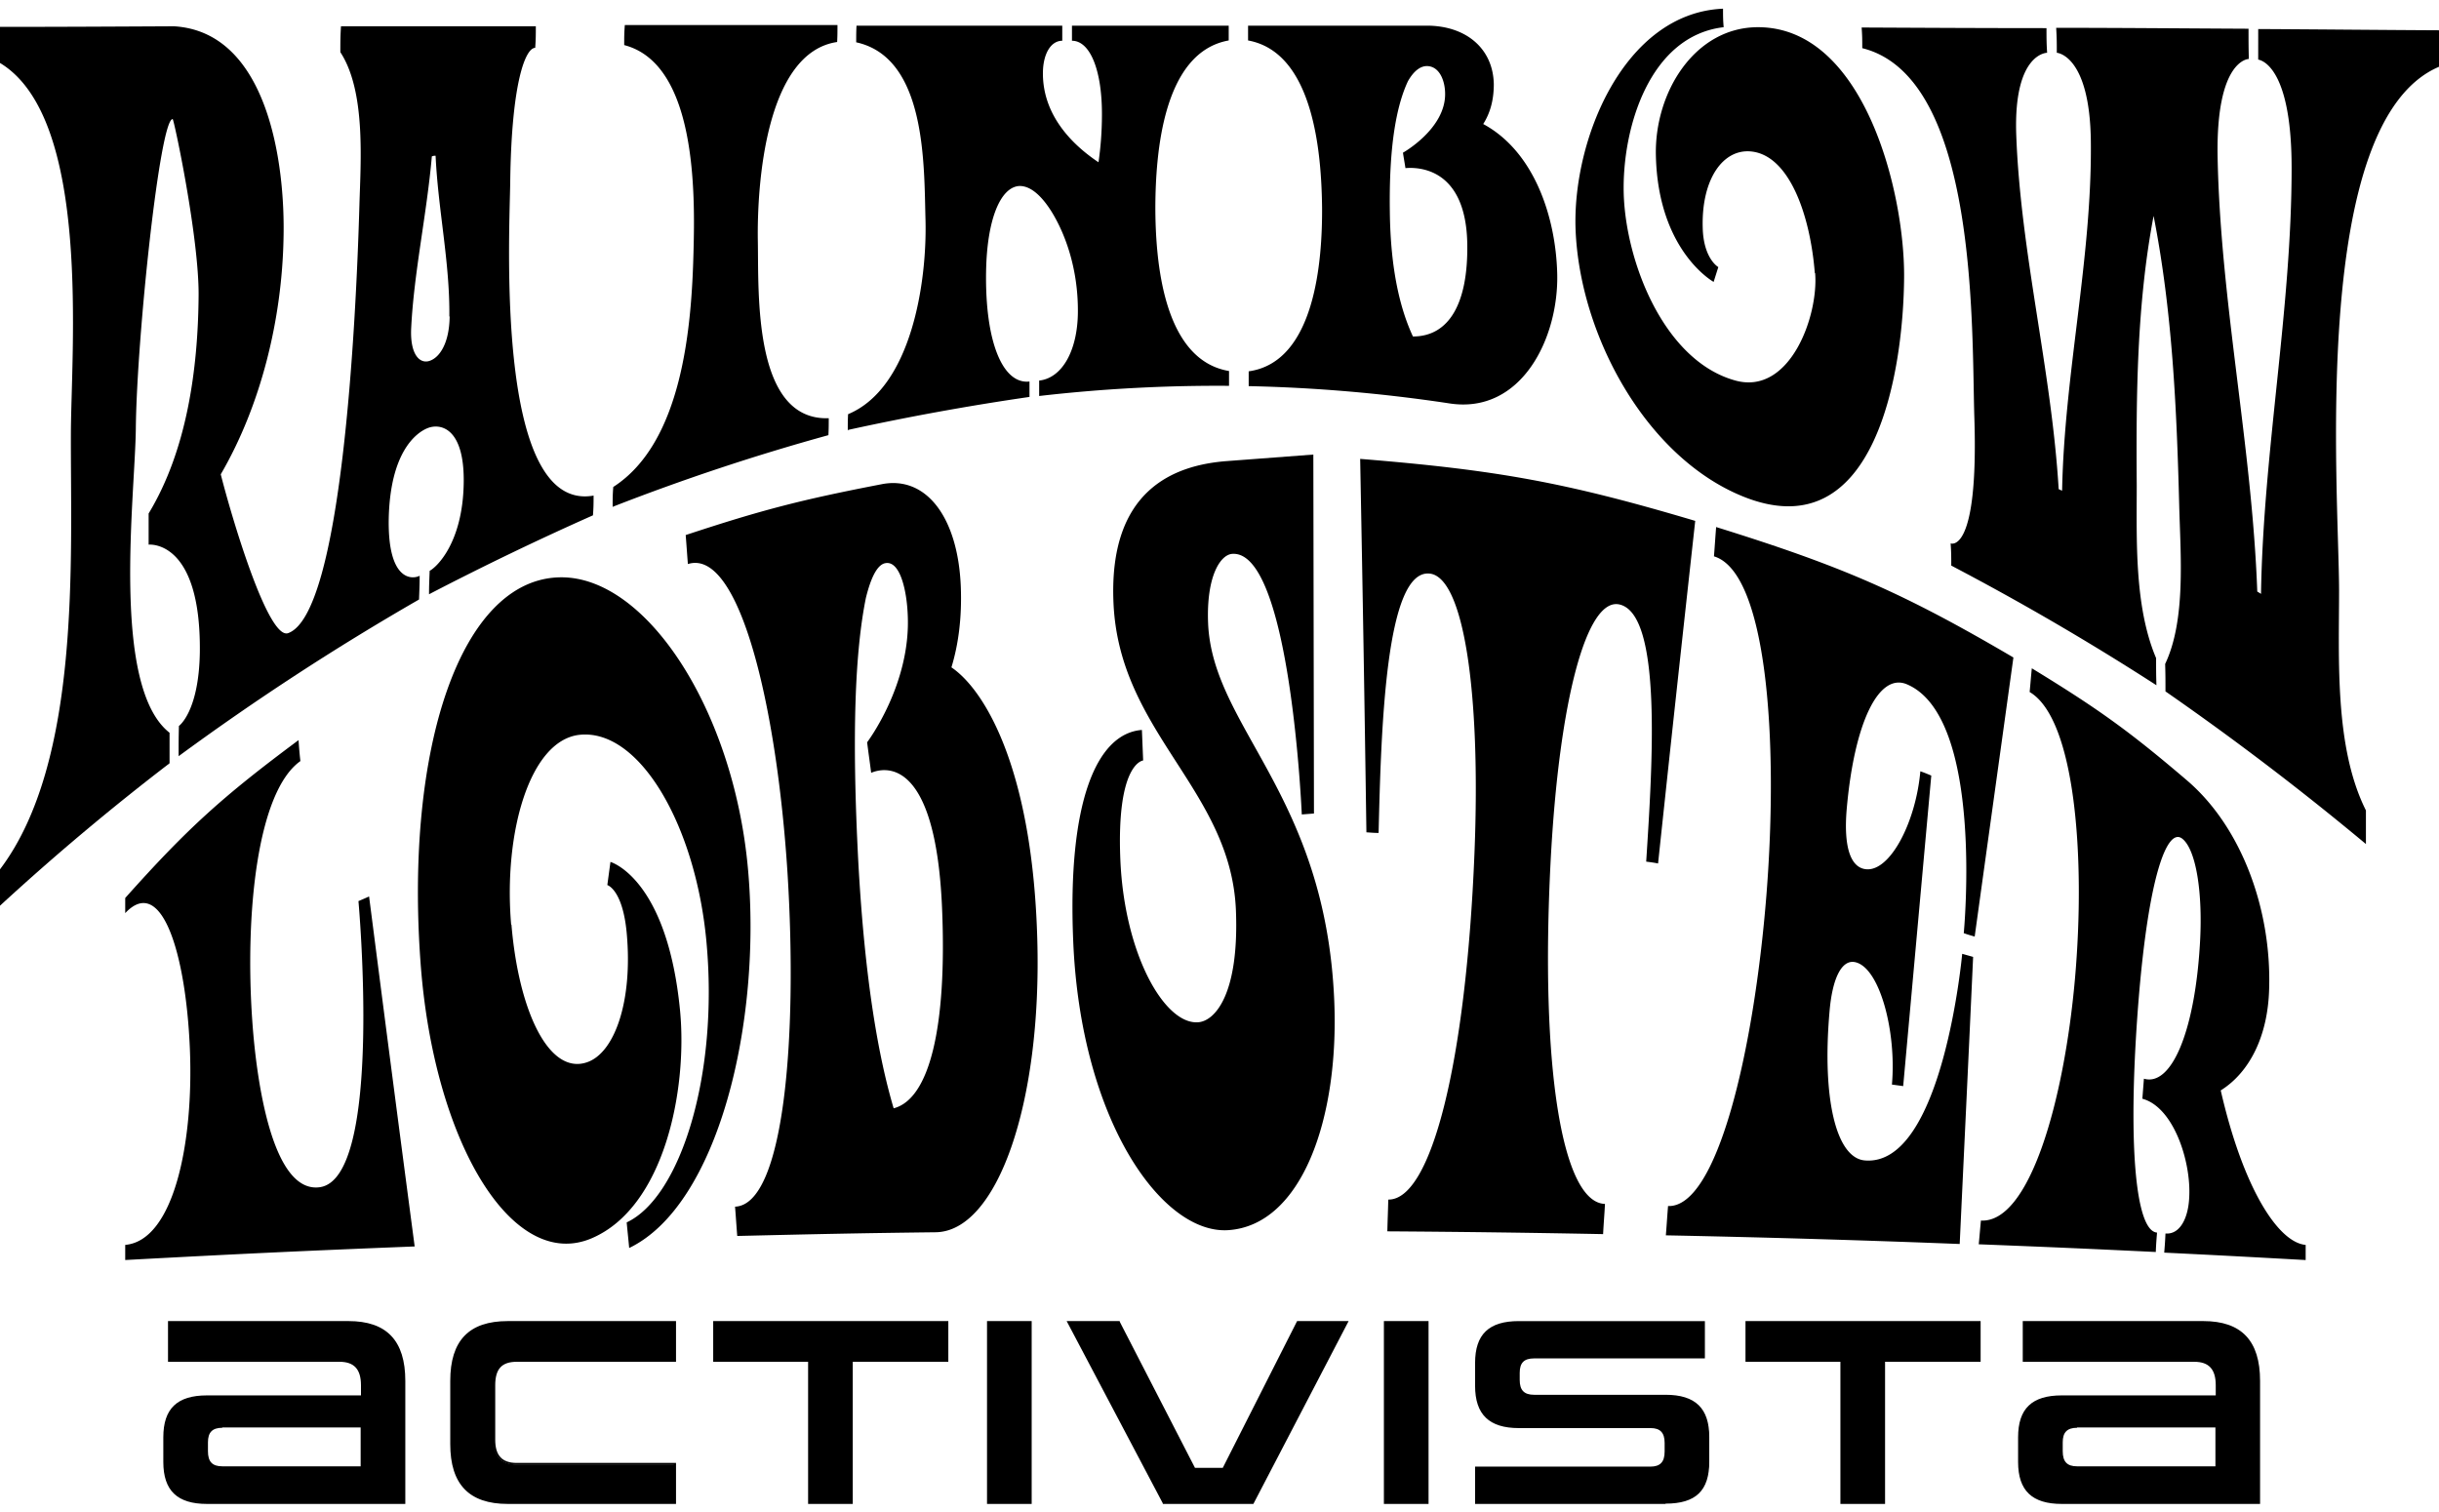
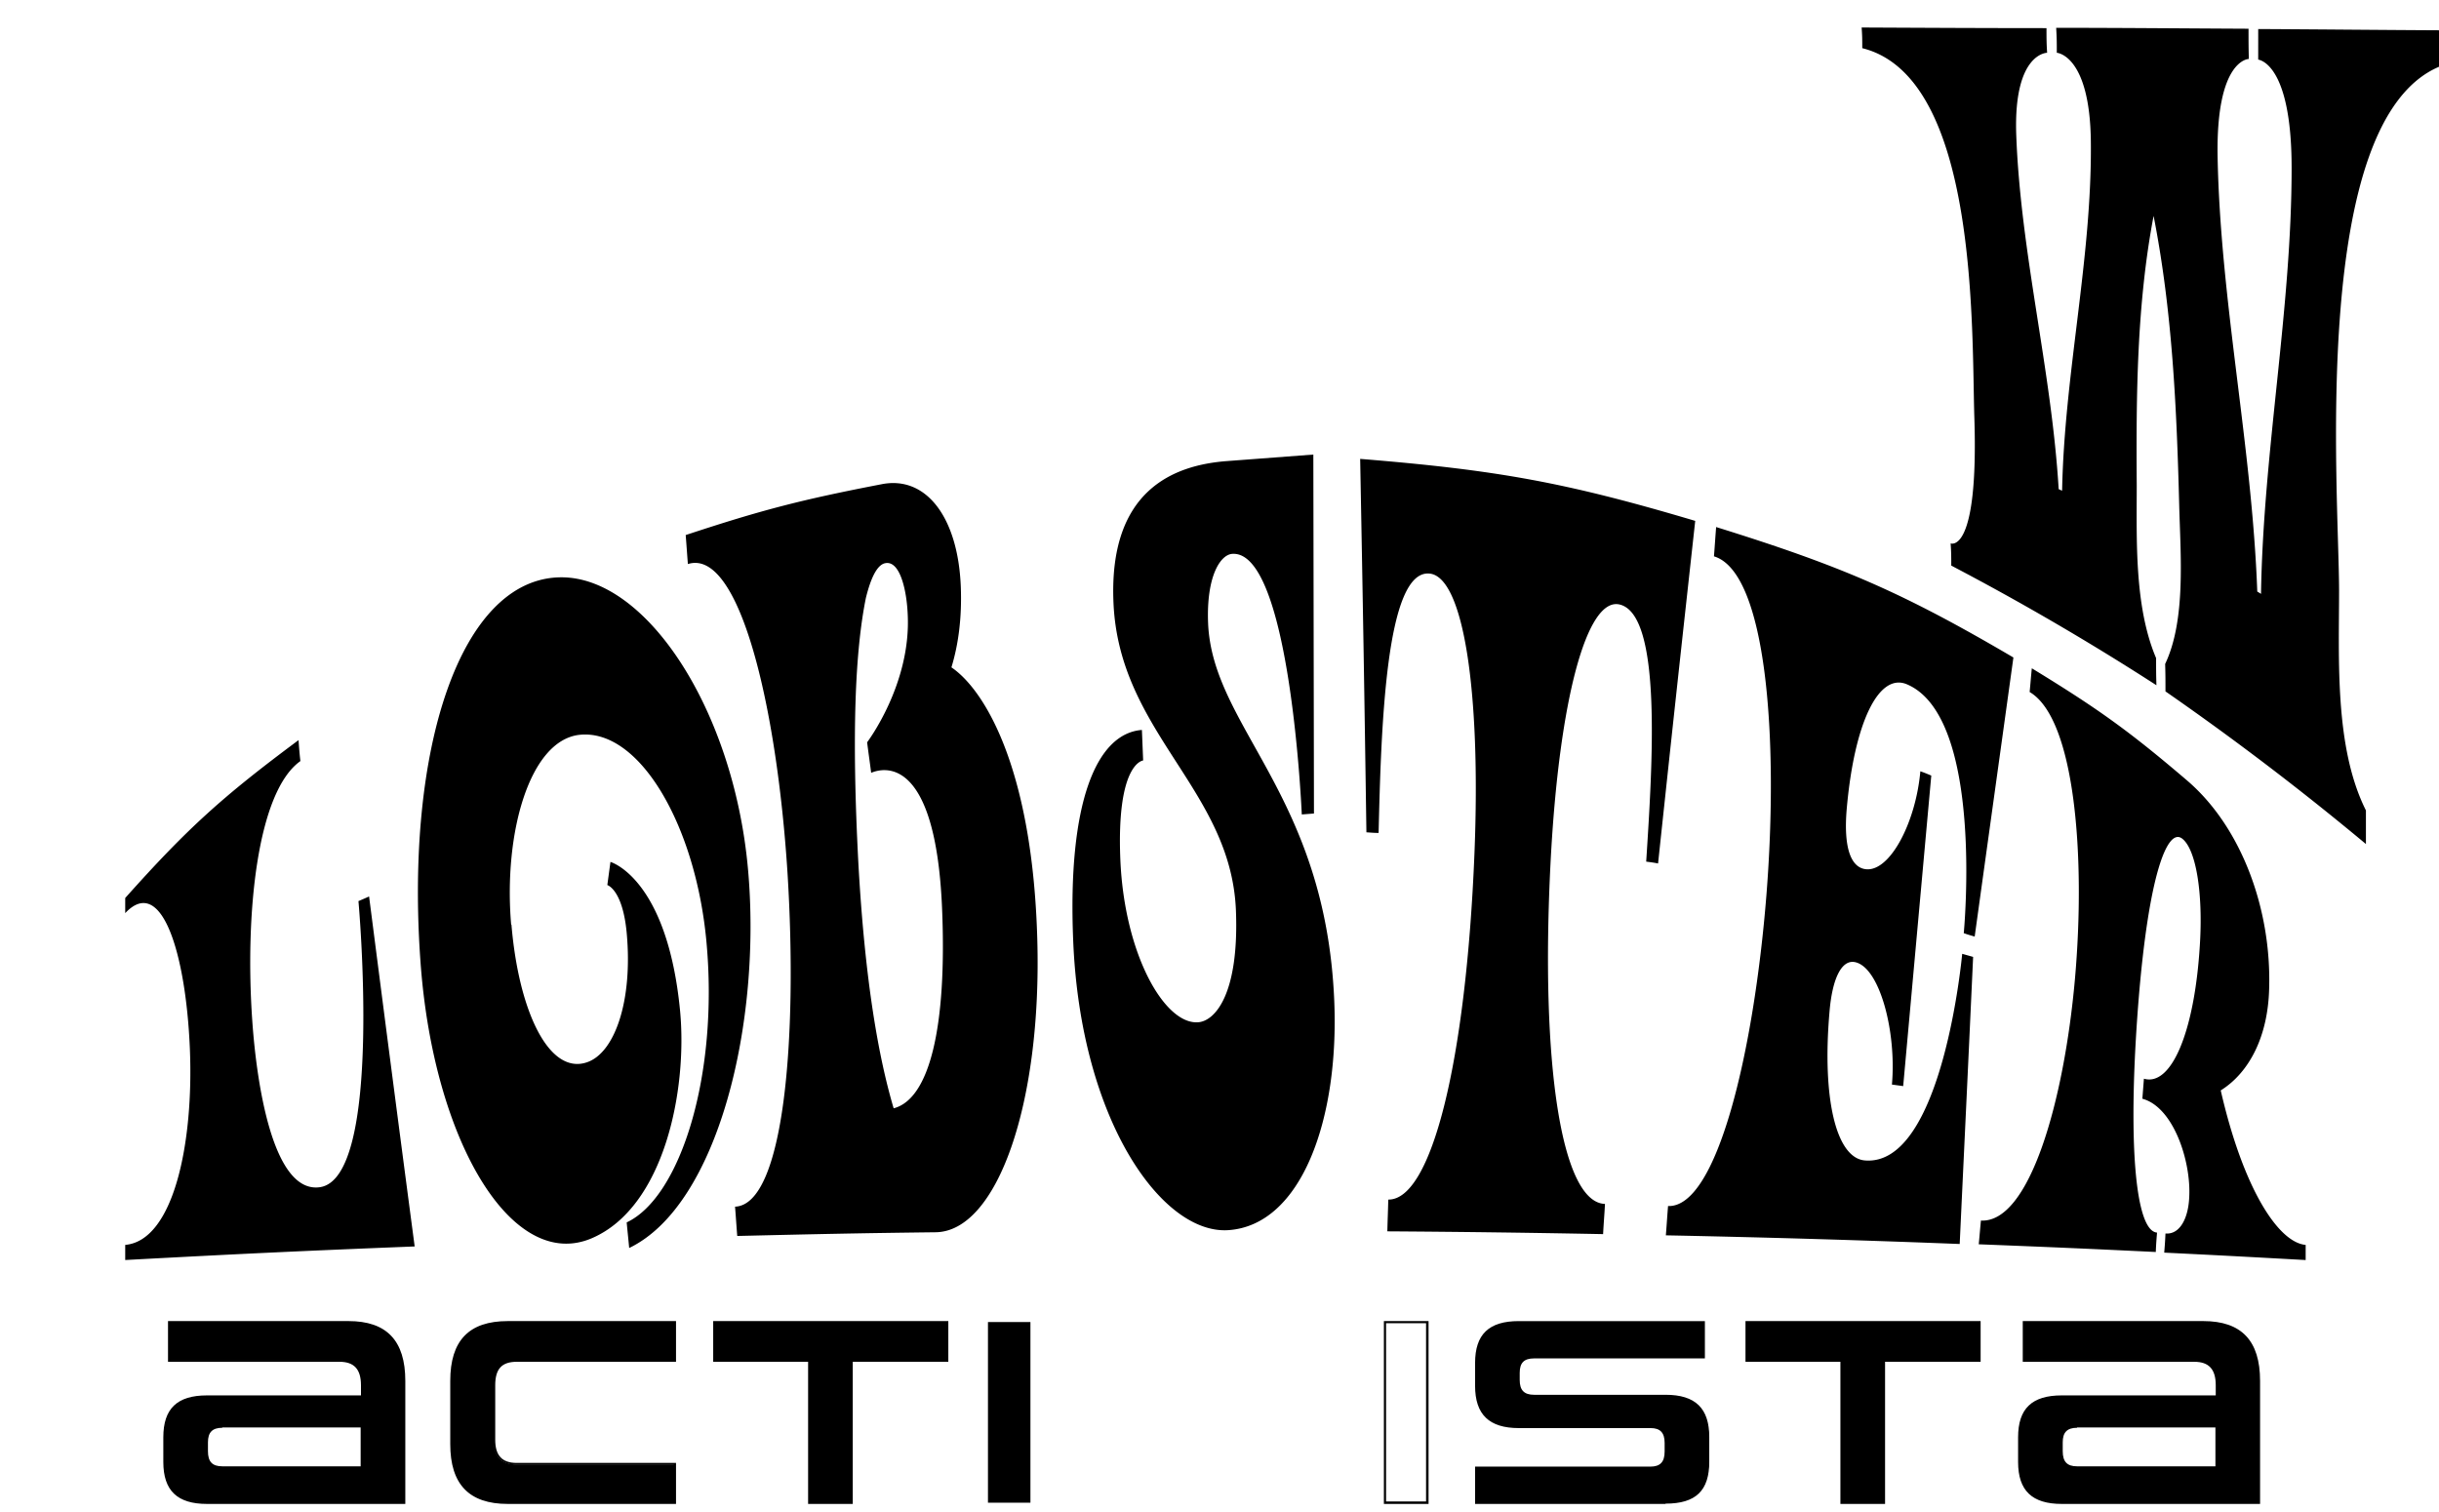
<svg xmlns="http://www.w3.org/2000/svg" width="129" height="80" fill="none">
  <g clip-path="url(#a)" fill="#000">
-     <path d="M31.395 26.183c0 .424 0 .652-.033 1.076a156.404 156.404 0 00-8.67 4.176c0-.506.016-.75.033-1.24.396-.212 1.734-1.5 1.8-4.583.066-3.001-1.239-3.23-1.9-2.969-.66.261-1.981 1.322-2.064 4.763-.066 3.311 1.223 3.262 1.635 3.05 0 .506-.016.75-.033 1.256A136.425 136.425 0 009.447 40c0-.637 0-.963.016-1.599 0 0 1.057-.75 1.107-3.898.066-6.003-2.709-5.693-2.709-5.693v-1.648c2.015-3.327 2.61-7.6 2.643-11.499.033-3.067-1.305-9.363-1.371-9.363-.677-.032-1.9 11.565-1.949 16.36-.033 3.508-1.338 13.653 1.784 16.1v1.615A129.895 129.895 0 000 47.909v-1.924c4.294-5.677 3.732-16.377 3.749-22.967C3.749 18.647 4.872 6.267 0 3.331V1.422c3.072 0 6.127-.016 9.199-.032 4.954.293 5.896 7.226 5.797 11.222-.083 4.273-1.19 8.824-3.32 12.478.545 2.153 2.494 8.792 3.567 8.4 2.825-1.027 3.584-16.311 3.766-22.607.066-2.333.347-6.052-1.008-8.123 0-.555 0-.816.034-1.37H28.34c0 .456 0 .685-.033 1.141-.512 0-1.255 1.811-1.321 7.096-.033 2.74-.826 17.518 4.41 16.588m-7.63-9.476c.032-2.839-.595-5.644-.727-8.499-.083 0-.116 0-.199.033-.264 3.034-.94 6.1-1.09 9.037-.082 1.435.446 1.957.975 1.777.528-.179 1.04-.93 1.057-2.348M32.403 26.819c0-.424 0-.636.033-1.06 3.65-2.35 4.145-8.433 4.244-12.446.083-3.066.165-9.933-3.666-10.928 0-.424 0-.636.033-1.06h11.247c0 .358 0 .538-.017.897-3.782.554-4.244 7.552-4.195 10.52.05 2.74-.264 9.526 3.75 9.38 0 .358 0 .538-.017.896a116.393 116.393 0 00-11.396 3.785M44.839 22.79c0-.359 0-.538.016-.88 3.37-1.404 4.178-7.03 4.096-10.26-.083-2.888.066-8.597-3.666-9.412 0-.359 0-.538.016-.88h10.883v.798c-.594 0-1.007.67-1.023 1.664-.033 2.414 1.767 3.98 2.94 4.763a17.79 17.79 0 00.181-2.463c.017-2.365-.611-3.964-1.585-3.964v-.799h8.29v.783c-3.468.62-3.864 5.937-3.88 8.775 0 2.855.395 8.123 3.897 8.71v.784a82.49 82.49 0 00-10.042.538v-.816c1.206-.13 2.032-1.566 2.048-3.62.017-2.333-.693-4.193-1.404-5.334-.61-.963-1.189-1.354-1.7-1.338-.992.065-1.702 1.762-1.751 4.502-.066 3.686.859 6.002 2.295 5.84v.815a135.788 135.788 0 00-9.595 1.745M66.044 20.441v-.799c3.518-.49 3.898-5.856 3.881-8.661-.033-2.838-.43-8.205-3.914-8.841v-.783h9.447c2.097 0 3.518 1.223 3.55 3.1 0 .847-.197 1.532-.56 2.103 2.691 1.452 3.83 4.894 3.913 7.879.1 3.425-1.883 7.487-5.698 6.9a82.775 82.775 0 00-10.619-.914m8.687-2.626c1.9 0 2.923-1.73 2.874-4.893-.066-4.111-2.692-4.062-3.27-4.013-.05-.326-.083-.49-.132-.816 0 0 2.246-1.256 2.23-3.115 0-.636-.265-1.452-.959-1.468-.363 0-.71.277-1.007.8-.611 1.304-1.007 3.424-.958 6.883.033 3.131.562 5.203 1.222 6.622zM95.986 14.439c-.248-3.116-1.37-6.231-3.369-6.427-1.47-.147-2.626 1.435-2.56 4.013.033 1.663.826 2.104.826 2.104-.1.31-.149.473-.248.783 0 0-2.956-1.631-3.055-6.72-.066-3.328 2.064-6.753 5.4-6.753 5.599 0 7.762 8.694 7.729 13.228-.033 4.828-1.453 14.484-8.554 11.581-5.104-2.088-8.588-8.498-8.82-14.06C83.138 7.425 85.88.688 91.132.46c0 .391 0 .587.033.979-3.93.456-5.384 5.366-5.285 8.824.115 3.637 2.147 8.84 5.912 9.868 2.874.783 4.393-3.409 4.212-5.676" />
    <path d="M108.24 1.488c0 .521 0 .782.033 1.304 0 0-1.767 0-1.635 4.274.215 6.247 1.867 12.494 2.246 18.807l.1.049c.033.016.049.016.082.032.116-6.165 1.586-12.315 1.52-18.464-.05-4.6-1.801-4.698-1.801-4.698 0-.522 0-.783-.033-1.32 3.386 0 6.788.032 10.174.048 0 .636 0 .963.016 1.599 0 0-1.75 0-1.651 5.203.148 7.634 1.816 15.251 2.097 22.966.033.033.066.033.099.066.033.016.066.032.099.065.116-7.52 1.619-15.04 1.619-22.526 0-5.628-1.767-5.725-1.767-5.742V1.536c3.187.017 6.391.05 9.578.066v1.924c-6.87 2.888-5.317 22.347-5.301 27.697 0 3.638-.248 8.319 1.42 11.646v1.778a150.947 150.947 0 00-10.602-8.074c0-.57 0-.88-.017-1.452 1.107-2.332.809-5.774.743-8.4-.132-5.122-.363-10.26-1.354-15.3-.892 4.681-.925 9.51-.892 14.24 0 2.903-.132 6.426 1.024 9.15 0 .588 0 .865.017 1.436a138.86 138.86 0 00-10.851-6.329c0-.473 0-.701-.033-1.174 0 0 1.487.62 1.255-6.639-.148-4.55.248-18.024-5.929-19.557 0-.44 0-.669-.033-1.093 3.254.016 6.524.033 9.777.033zM6.623 66.651v-.8c2.56-.227 3.633-5.382 3.418-10.406-.215-5.056-1.503-9.183-3.418-7.144v-.8c3.303-3.702 5.152-5.366 9.166-8.35.033.44.049.668.099 1.108-2.296 1.632-2.94 8.123-2.544 13.75.231 3.328 1.09 9.103 3.551 8.793 3.402-.424 2.064-15.137 2.064-15.137.232-.098.347-.147.562-.245.941 7.308 1.42 11.01 2.411 18.513-6.16.245-9.232.392-15.31.718zM27.052 48.92c.38 4.535 1.965 7.944 3.98 7.276 1.487-.49 2.445-3.263 2.114-6.851-.215-2.3-1.024-2.528-1.024-2.528.066-.49.1-.734.165-1.224 0 0 3.006.848 3.683 7.879.397 4.208-.842 10.374-4.657 12.021-4.228 1.827-8.373-5.122-9.067-14.533-.842-11.37 2.114-20.357 7.399-20.422 4.542-.049 9.133 6.997 9.909 15.349.76 8.188-1.569 17.86-6.276 20.128-.05-.538-.082-.816-.132-1.354 2.824-1.321 4.889-7.764 4.212-14.908-.578-6.117-3.551-11.255-6.739-10.88-2.61.326-3.996 5.187-3.584 10.032" />
    <path d="M38.992 65.363c-.05-.62-.066-.93-.115-1.534 2.593-.098 3.32-8.922 2.774-17.665-.561-8.792-2.543-17.192-5.268-16.327-.05-.62-.066-.914-.116-1.534 4.047-1.337 6.144-1.875 10.372-2.691 2.345-.457 4.03 1.745 4.178 5.415.066 1.664-.132 3.083-.495 4.274 1.8 1.223 4.294 5.448 4.541 14.386.248 8.71-2.13 15.464-5.383 15.496-4.195.05-6.293.098-10.488.196m8.274-6.753c1.9-.49 2.825-4.306 2.56-10.586-.346-8.156-3.138-7.422-3.749-7.16-.082-.637-.132-.963-.214-1.615 0 0 2.328-3.067 2.147-6.753-.05-1.256-.397-2.855-1.173-2.724-.413.065-.76.701-1.04 1.843-.562 2.773-.76 7.095-.397 14.028.347 6.263 1.074 10.292 1.866 12.967zM71.94 24.274c7.25.588 10.867 1.24 17.721 3.279-.793 7.21-1.19 10.83-1.965 18.122-.248-.05-.38-.065-.628-.098.33-5.122.859-13.098-1.42-13.604-1.734-.375-3.188 5.09-3.634 13.571-.561 10.847.595 18.073 2.874 18.139-.033.636-.066.962-.099 1.598a885.95 885.95 0 00-11.412-.147c.017-.668.033-1.011.05-1.68 2.279.033 4.112-7.275 4.558-18.317.347-8.645-.595-14.599-2.362-14.795-2.345-.26-2.576 8.254-2.708 13.718-.248 0-.38-.016-.645-.033-.115-7.894-.181-11.842-.33-19.753zM88.108 65.346c.05-.62.066-.93.116-1.55 2.593.099 4.542-8.171 5.202-16.441.66-8.319 0-17.094-2.774-17.926.05-.62.066-.93.115-1.55 6.656 2.072 9.86 3.458 15.723 6.9-.809 5.84-1.222 8.792-2.048 14.762-.231-.066-.347-.098-.578-.18 0 0 1.106-11.418-3.006-13.163-1.503-.636-2.791 2.055-3.187 6.622-.166 1.99.214 2.953.875 3.132 1.321.359 2.775-2.365 3.022-5.154.231.081.347.13.578.228l-1.486 16.426a52.089 52.089 0 00-.595-.082c.248-2.79-.644-6.198-1.948-6.475-.694-.147-1.206.815-1.355 2.642-.396 4.567.347 7.715 1.867 7.846 4.128.358 5.152-10.929 5.152-10.929l.578.163c-.28 6.133-.429 9.183-.71 15.186a805.584 805.584 0 00-15.524-.457M121.948 65.852v.8c-2.973-.164-4.475-.246-7.481-.392.033-.408.049-.62.066-1.012.776.066 1.205-.832 1.255-1.892.116-1.908-.826-4.795-2.477-5.236l.082-1.06c1.454.424 2.676-2.48 2.956-7.03.182-2.773-.198-5.122-.941-5.676-.776-.571-1.767 1.892-2.312 8.726-.562 7.21-.182 12.038.991 12.12-.033.407-.05.62-.066 1.027-3.733-.18-5.599-.26-9.364-.408.049-.505.066-.75.115-1.256 2.56.147 4.393-6.28 4.971-12.755.578-6.508 0-13.8-2.394-15.202.049-.506.066-.767.115-1.256 3.469 2.12 5.12 3.295 8.175 5.904 2.907 2.464 4.509 6.835 4.377 11.06-.066 2.479-1.024 4.404-2.56 5.366 1.189 5.187 3.039 8.042 4.492 8.172zM69.463 24.046l.033 18.986-.644.05s-.595-14.012-3.683-13.784c-.628.05-1.371 1.191-1.272 3.67.231 5.514 6.21 9.037 6.672 19.965.264 6.28-1.734 11.859-5.582 12.136-3.501.261-7.828-5.774-8.224-15.284-.314-7.405 1.255-10.993 3.633-11.173l.066 1.615s-1.42.114-1.206 5.252c.215 5.024 2.346 8.727 4.113 8.596.908-.065 2.18-1.517 1.998-5.953-.28-6.378-6.177-9.363-6.474-16.23-.264-5.954 3.17-7.291 6.011-7.503l4.542-.343h.017zM10.95 79.488c-1.635 0-2.246-.766-2.246-2.153V76.03c0-1.403.594-2.153 2.246-2.153h8.208v-.603c0-.881-.38-1.305-1.206-1.305h-9v-2.04h9.479c2.015 0 2.94 1.028 2.94 3.1v6.443H10.95v.016zm8.191-4.012H11.76c-.595 0-.826.293-.826.832v.473c0 .57.231.864.826.864h7.382v-2.17z" />
    <path d="M21.436 79.553H10.95c-1.569 0-2.312-.7-2.312-2.218V76.03c0-1.517.727-2.218 2.312-2.218h8.142v-.538c0-.849-.363-1.24-1.14-1.24H8.886v-2.153h9.546c2.015 0 3.005 1.028 3.005 3.164v6.508zm-10.487-5.61c-1.503 0-2.18.652-2.18 2.103v1.305c0 1.452.677 2.105 2.18 2.105h10.372v-6.394c0-2.072-.909-3.034-2.874-3.034h-9.43v1.908h8.935c.842 0 1.255.44 1.255 1.354v.669h-8.258v-.017zm8.258 3.767h-7.448c-.611 0-.892-.293-.892-.93v-.472c0-.604.297-.898.892-.898h7.448v2.3zm-7.448-2.185c-.529 0-.76.244-.76.766v.473c0 .555.231.8.76.8h7.316v-2.056h-7.316v.017zM26.854 79.488c-2.032 0-2.973-1.027-2.973-3.099v-3.344c0-2.071.941-3.099 2.973-3.099h8.835v2.039h-8.357c-.825 0-1.205.424-1.205 1.305v2.887c0 .848.363 1.289 1.206 1.289h8.356v2.038h-8.835v-.016z" />
    <path d="M35.755 79.553h-8.901c-2.048 0-3.04-1.043-3.04-3.164v-3.344c0-2.136.992-3.164 3.04-3.164h8.901v2.153h-8.422c-.793 0-1.14.375-1.14 1.24v2.887c0 .832.363 1.223 1.14 1.223h8.422v2.17zm-8.901-9.558c-1.982 0-2.907.962-2.907 3.034v3.344c0 2.071.925 3.034 2.907 3.034h8.786v-1.925h-8.29c-.843 0-1.256-.44-1.256-1.354v-2.887c0-.913.413-1.354 1.255-1.354h8.29V69.98h-8.785v.016zM42.807 79.488v-7.52h-5.02V69.93h12.32v2.039h-5.054v7.52h-2.246z" />
    <path d="M45.103 79.553h-2.362v-7.519h-5.02v-2.153h12.436v2.153h-5.054v7.52zm-2.23-.13h2.098v-7.52h5.054v-1.908H37.836v1.908h5.02v7.52h.017zM52.254 79.488V69.93H54.5v9.558h-2.246z" />
-     <path d="M54.566 79.553h-2.362v-9.672h2.362v9.672zm-2.246-.13h2.114v-9.428H52.32v9.428zM61.535 79.488l-5.02-9.558h2.675l3.98 7.764h1.536l3.931-7.764h2.593l-4.971 9.558h-4.724z" />
-     <path d="M66.292 79.553h-4.79v-.032l-5.086-9.64h2.807v.032l3.98 7.732h1.47l3.931-7.764h2.725l-5.037 9.672zm-4.724-.13h4.641l4.905-9.428H68.67l-3.93 7.764h-1.62v-.032l-3.98-7.732h-2.526l4.971 9.428h-.017zM73.245 79.488V69.93h2.246v9.558h-2.246z" />
    <path d="M75.557 79.553h-2.362v-9.672h2.362v9.672zm-2.246-.13h2.114v-9.428H73.31v9.428zM78.084 79.488v-1.843h9.199c.578 0 .825-.294.825-.864v-.457c0-.522-.23-.848-.809-.848h-6.97c-1.634 0-2.245-.783-2.245-2.17V72.1c0-1.403.594-2.153 2.246-2.153h9.793v1.843h-8.967c-.595 0-.826.278-.826.832v.375c0 .539.231.849.826.849h6.952c1.652 0 2.263.782 2.263 2.169v1.305c0 1.403-.594 2.153-2.263 2.153H78.1l-.016.016z" />
    <path d="M88.092 79.553H78.018V77.58h9.265c.528 0 .76-.245.76-.8v-.456c0-.538-.232-.783-.744-.783h-6.97c-1.568 0-2.311-.718-2.311-2.235V72.1c0-1.517.726-2.218 2.312-2.218h9.843v1.974h-9.034c-.528 0-.76.228-.76.766v.375c0 .539.231.783.76.783h6.953c1.585 0 2.312.718 2.312 2.235v1.305c0 1.533-.71 2.218-2.312 2.218v.016zm-9.959-.13h9.959c1.52 0 2.196-.653 2.196-2.104v-1.305c0-1.452-.677-2.104-2.196-2.104h-6.953c-.595 0-.892-.294-.892-.914v-.375c0-.603.28-.897.892-.897h8.902v-1.729h-9.728c-1.503 0-2.18.652-2.18 2.104v1.207c0 1.452.677 2.104 2.18 2.104h6.97c.578 0 .875.31.875.914v.457c0 .62-.297.93-.892.93h-9.133v1.728-.016zM97.406 79.488v-7.52h-5.02V69.93h12.32v2.039h-5.054v7.52h-2.246z" />
    <path d="M99.702 79.553H97.34v-7.519h-5.02v-2.153h12.436v2.153h-5.054v7.52zm-2.23-.13h2.098v-7.52h5.054v-1.908H92.435v1.908h5.021v7.52h.017zM109.05 79.488c-1.635 0-2.246-.766-2.246-2.153V76.03c0-1.403.594-2.153 2.246-2.153h8.208v-.603c0-.881-.38-1.305-1.206-1.305h-9.001v-2.04h9.48c2.015 0 2.94 1.028 2.94 3.1v6.443H109.05v.016zm8.191-4.012h-7.382c-.595 0-.826.293-.826.832v.473c0 .57.231.864.826.864h7.382v-2.17z" />
    <path d="M119.537 79.553H109.05c-1.569 0-2.312-.7-2.312-2.218V76.03c0-1.517.726-2.218 2.312-2.218h8.142v-.538c0-.849-.364-1.24-1.14-1.24h-9.067v-2.153h9.546c2.015 0 3.006 1.028 3.006 3.164v6.508zm-10.487-5.61c-1.503 0-2.18.652-2.18 2.103v1.305c0 1.452.677 2.105 2.18 2.105h10.371v-6.394c0-2.072-.908-3.034-2.873-3.034h-9.431v1.908h8.935c.842 0 1.255.44 1.255 1.354v.669h-8.257v-.017zm8.257 3.767h-7.448c-.611 0-.892-.293-.892-.93v-.472c0-.604.297-.898.892-.898h7.448v2.3zm-7.448-2.185c-.529 0-.76.244-.76.766v.473c0 .555.231.8.76.8h7.316v-2.056h-7.316v.017z" />
  </g>
  <defs>
    <clipPath id="a">
      <path fill="#fff" transform="translate(0 .444)" d="M0 0H129V79.11H0z" />
    </clipPath>
  </defs>
</svg>